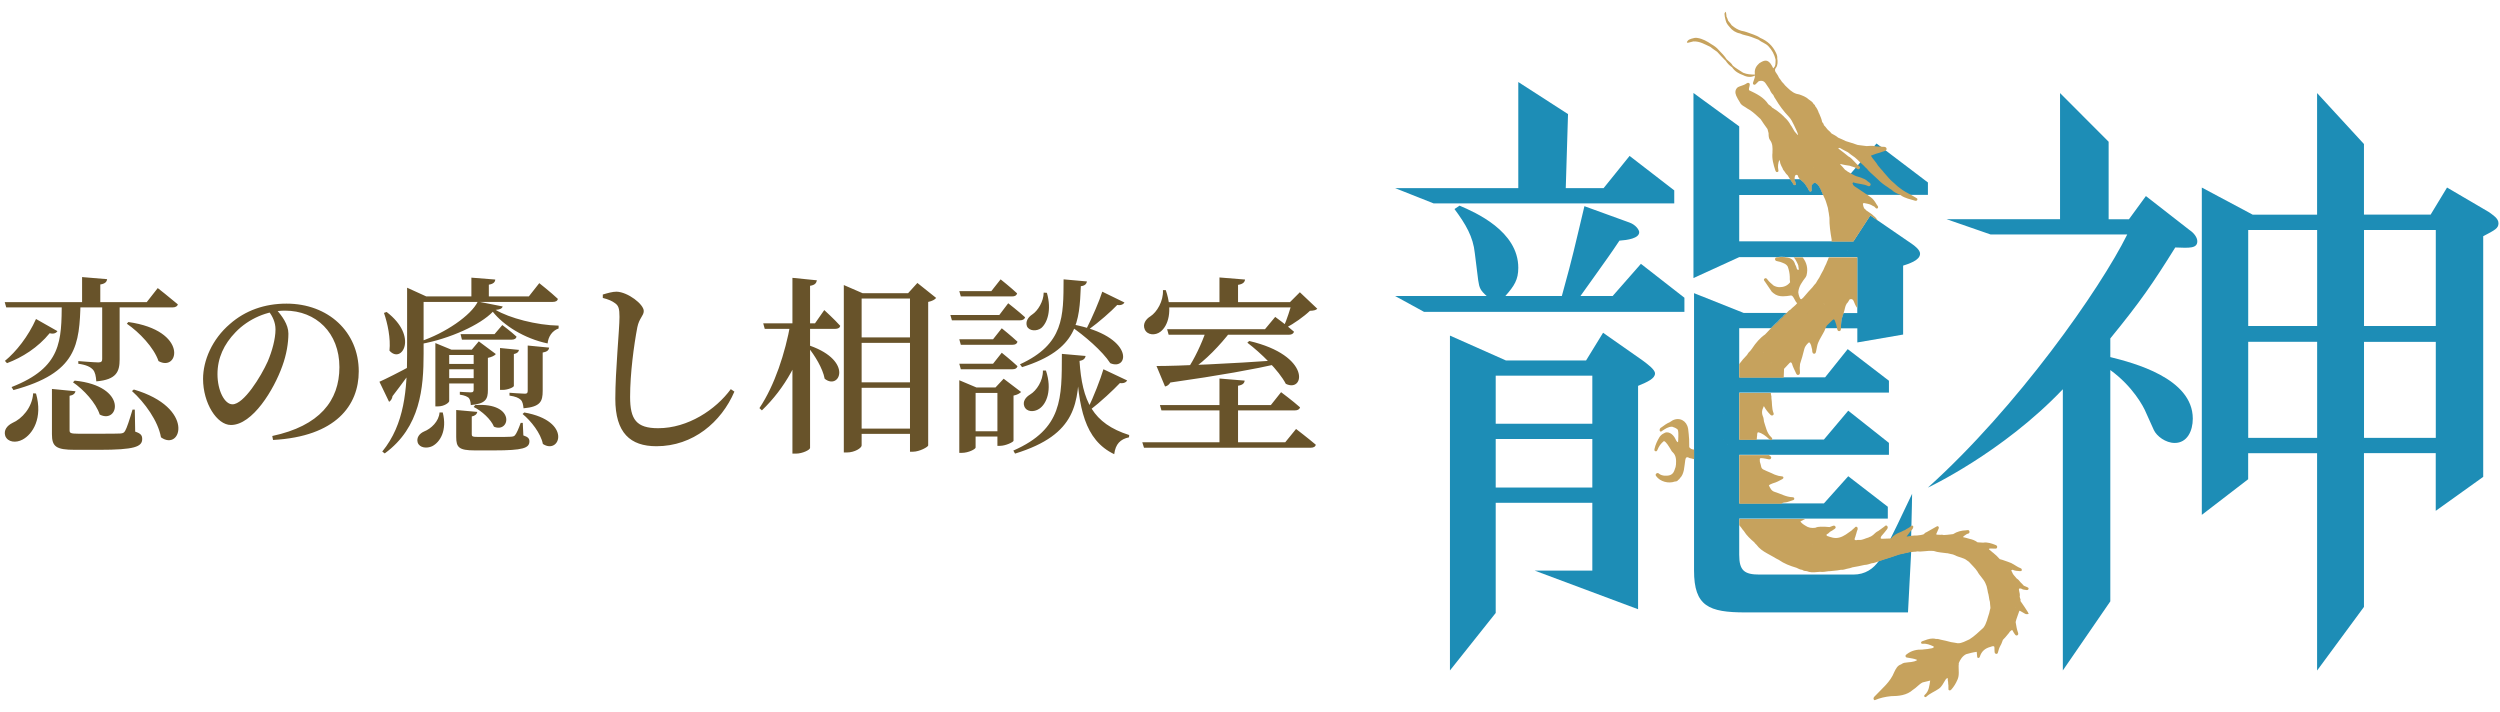
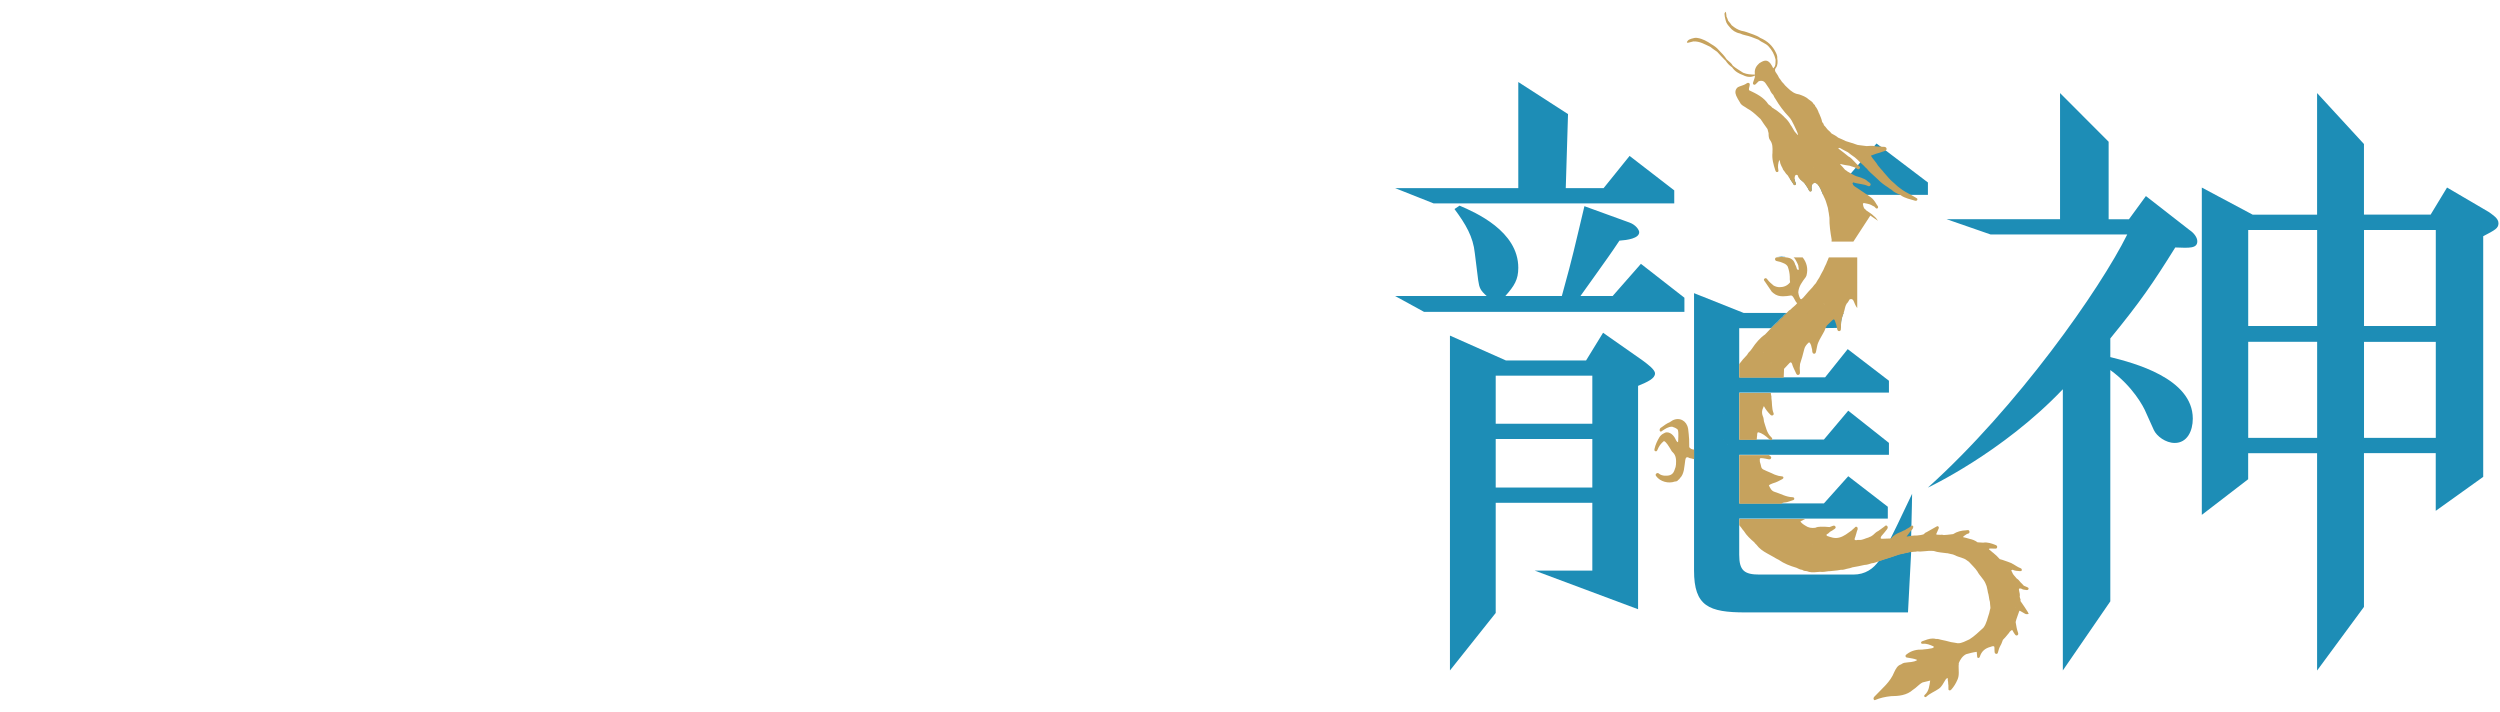
<svg xmlns="http://www.w3.org/2000/svg" width="200" height="57" viewBox="0 0 200 57" fill="none">
  <g clip-path="url(#clip0_732_5654)">
-     <path d="M137.11 35.323L137.106 35.331C137.11 35.331 137.11 35.327 137.114 35.323H137.11ZM137.833 35.181C137.833 35.181 137.84 35.189 137.844 35.193C137.848 35.193 137.852 35.189 137.852 35.189C137.852 35.189 137.84 35.181 137.833 35.181ZM137.848 33.08C137.848 33.08 137.848 33.092 137.856 33.096C137.856 33.096 137.86 33.096 137.86 33.092C137.856 33.088 137.852 33.084 137.848 33.08ZM138.213 35.55C138.213 35.55 138.221 35.558 138.225 35.566V35.547C138.225 35.547 138.217 35.55 138.213 35.55ZM138.253 32.047L138.249 32.051C138.249 32.051 138.253 32.055 138.257 32.055C138.257 32.055 138.255 32.053 138.253 32.047ZM138.296 35.814C138.296 35.814 138.296 35.814 138.3 35.814H138.296ZM138.457 31.505H138.453C138.453 31.505 138.457 31.509 138.461 31.509C138.461 31.505 138.457 31.505 138.457 31.505ZM142.907 25.037C142.879 25.072 142.848 25.104 142.816 25.131C142.754 25.17 142.675 25.245 142.632 25.324C142.463 25.449 142.329 25.583 142.2 25.744H142.196C142.003 25.897 141.823 26.078 141.65 26.258H147.274C147.274 26.258 147.274 26.227 147.274 26.211C147.278 25.897 147.278 25.587 147.4 25.269C147.4 25.265 147.396 25.265 147.396 25.261C147.411 25.233 147.423 25.202 147.431 25.174C147.455 25.127 147.474 25.084 147.486 25.037H142.903H142.907ZM141.595 35.162C141.634 35.189 141.677 35.205 141.728 35.162H141.595ZM150.314 44.866C150.314 44.866 150.333 44.858 150.341 44.855C150.416 44.855 150.538 44.796 150.62 44.768C151.052 44.642 151.496 44.481 151.932 44.336C152.199 44.293 152.521 44.191 152.804 44.14C152.835 44.144 152.863 44.144 152.894 44.136C152.882 43.994 152.878 43.837 152.878 43.661C152.878 43.511 152.886 43.213 152.894 42.836C152.894 42.698 152.902 42.549 152.906 42.392C152.91 42.274 152.91 42.153 152.914 42.031C152.937 41.029 152.969 39.894 152.969 39.502C152.969 39.502 150.71 44.309 150.314 44.866ZM150.836 12.022L150.404 11.692L150.121 11.48L149.964 11.66L148.833 12.98L148.649 13.196L148.468 13.408L148.083 13.856L147.678 14.327H144.006C144.101 14.417 144.215 14.5 144.317 14.598C144.321 14.598 144.321 14.594 144.321 14.594C144.45 14.783 144.611 14.991 144.698 15.183C144.725 15.25 144.772 15.321 144.859 15.301C144.949 15.277 144.933 15.191 144.929 15.116C144.914 14.92 144.894 14.72 145.141 14.61C145.149 14.602 145.161 14.594 145.173 14.59C145.267 14.625 145.353 14.672 145.432 14.763C145.479 14.818 145.514 14.873 145.558 14.936C145.558 14.971 145.597 15.014 145.628 15.065C145.695 15.242 145.778 15.415 145.852 15.592H154.233V14.598L150.836 12.022ZM149.108 18.121C149.108 18.121 149.104 18.125 149.108 18.129C149.112 18.129 149.116 18.129 149.116 18.129C149.112 18.125 149.108 18.125 149.108 18.125V18.121ZM148.582 22.59V22.598H148.597C148.597 22.598 148.586 22.598 148.582 22.59ZM147.788 20.01L147.785 20.014C147.788 20.022 147.792 20.029 147.796 20.041C147.796 20.037 147.796 20.029 147.8 20.026C147.796 20.022 147.788 20.018 147.788 20.01ZM143.629 14.563C143.618 14.523 143.602 14.488 143.578 14.437C143.574 14.402 143.567 14.362 143.567 14.327H143.213C143.292 14.445 143.374 14.559 143.441 14.669C143.48 14.735 143.515 14.834 143.621 14.779C143.728 14.72 143.649 14.637 143.629 14.563ZM142.679 20.54C142.679 20.54 142.675 20.54 142.675 20.544C142.518 20.497 142.329 20.56 142.172 20.56C142.16 20.56 142.153 20.56 142.141 20.564H142.86C142.824 20.548 142.714 20.536 142.679 20.54ZM131.407 28.835L128.246 26.62L126.887 28.835H120.47L115.996 26.847V53.636L119.657 49.037V40.224H127.386V45.648H122.775L131.046 48.739V30.869C131.816 30.551 132.401 30.28 132.401 29.875C132.401 29.557 131.769 29.106 131.407 28.835ZM127.386 39.003H119.657V35.118H127.386V39.003ZM127.386 33.897H119.657V30.056H127.386V33.897ZM130.367 12.473L128.289 15.05H125.261L125.442 9.127L121.463 6.562V15.05H111.609L114.685 16.271H133.94V15.23L130.367 12.473ZM131.274 21.106L129.012 23.682H126.435L127.566 22.099C128.65 20.564 128.741 20.473 129.554 19.252C130.19 19.209 131.136 19.071 131.136 18.576C131.136 18.396 130.865 17.987 130.367 17.807L126.753 16.495L126.302 18.396C125.669 21.106 125.351 22.19 124.947 23.682H120.426C121.149 22.869 121.463 22.37 121.463 21.424C121.463 18.486 118.031 16.994 116.766 16.452L116.358 16.723C117.261 17.94 117.85 18.938 117.984 20.245L118.255 22.417C118.345 23.05 118.435 23.23 118.934 23.682H111.609L113.919 24.947H134.753V23.819L131.274 21.106Z" fill="#1D8DB6" />
+     <path d="M137.11 35.323L137.106 35.331C137.11 35.331 137.11 35.327 137.114 35.323H137.11ZM137.833 35.181C137.833 35.181 137.84 35.189 137.844 35.193C137.848 35.193 137.852 35.189 137.852 35.189C137.852 35.189 137.84 35.181 137.833 35.181ZM137.848 33.08C137.848 33.08 137.848 33.092 137.856 33.096C137.856 33.096 137.86 33.096 137.86 33.092C137.856 33.088 137.852 33.084 137.848 33.08ZM138.213 35.55C138.213 35.55 138.221 35.558 138.225 35.566V35.547C138.225 35.547 138.217 35.55 138.213 35.55ZM138.253 32.047L138.249 32.051C138.249 32.051 138.253 32.055 138.257 32.055C138.257 32.055 138.255 32.053 138.253 32.047ZM138.296 35.814C138.296 35.814 138.296 35.814 138.3 35.814H138.296ZM138.457 31.505H138.453C138.453 31.505 138.457 31.509 138.461 31.509C138.461 31.505 138.457 31.505 138.457 31.505ZM142.907 25.037C142.879 25.072 142.848 25.104 142.816 25.131C142.754 25.17 142.675 25.245 142.632 25.324C142.463 25.449 142.329 25.583 142.2 25.744H142.196C142.003 25.897 141.823 26.078 141.65 26.258C147.274 26.258 147.274 26.227 147.274 26.211C147.278 25.897 147.278 25.587 147.4 25.269C147.4 25.265 147.396 25.265 147.396 25.261C147.411 25.233 147.423 25.202 147.431 25.174C147.455 25.127 147.474 25.084 147.486 25.037H142.903H142.907ZM141.595 35.162C141.634 35.189 141.677 35.205 141.728 35.162H141.595ZM150.314 44.866C150.314 44.866 150.333 44.858 150.341 44.855C150.416 44.855 150.538 44.796 150.62 44.768C151.052 44.642 151.496 44.481 151.932 44.336C152.199 44.293 152.521 44.191 152.804 44.14C152.835 44.144 152.863 44.144 152.894 44.136C152.882 43.994 152.878 43.837 152.878 43.661C152.878 43.511 152.886 43.213 152.894 42.836C152.894 42.698 152.902 42.549 152.906 42.392C152.91 42.274 152.91 42.153 152.914 42.031C152.937 41.029 152.969 39.894 152.969 39.502C152.969 39.502 150.71 44.309 150.314 44.866ZM150.836 12.022L150.404 11.692L150.121 11.48L149.964 11.66L148.833 12.98L148.649 13.196L148.468 13.408L148.083 13.856L147.678 14.327H144.006C144.101 14.417 144.215 14.5 144.317 14.598C144.321 14.598 144.321 14.594 144.321 14.594C144.45 14.783 144.611 14.991 144.698 15.183C144.725 15.25 144.772 15.321 144.859 15.301C144.949 15.277 144.933 15.191 144.929 15.116C144.914 14.92 144.894 14.72 145.141 14.61C145.149 14.602 145.161 14.594 145.173 14.59C145.267 14.625 145.353 14.672 145.432 14.763C145.479 14.818 145.514 14.873 145.558 14.936C145.558 14.971 145.597 15.014 145.628 15.065C145.695 15.242 145.778 15.415 145.852 15.592H154.233V14.598L150.836 12.022ZM149.108 18.121C149.108 18.121 149.104 18.125 149.108 18.129C149.112 18.129 149.116 18.129 149.116 18.129C149.112 18.125 149.108 18.125 149.108 18.125V18.121ZM148.582 22.59V22.598H148.597C148.597 22.598 148.586 22.598 148.582 22.59ZM147.788 20.01L147.785 20.014C147.788 20.022 147.792 20.029 147.796 20.041C147.796 20.037 147.796 20.029 147.8 20.026C147.796 20.022 147.788 20.018 147.788 20.01ZM143.629 14.563C143.618 14.523 143.602 14.488 143.578 14.437C143.574 14.402 143.567 14.362 143.567 14.327H143.213C143.292 14.445 143.374 14.559 143.441 14.669C143.48 14.735 143.515 14.834 143.621 14.779C143.728 14.72 143.649 14.637 143.629 14.563ZM142.679 20.54C142.679 20.54 142.675 20.54 142.675 20.544C142.518 20.497 142.329 20.56 142.172 20.56C142.16 20.56 142.153 20.56 142.141 20.564H142.86C142.824 20.548 142.714 20.536 142.679 20.54ZM131.407 28.835L128.246 26.62L126.887 28.835H120.47L115.996 26.847V53.636L119.657 49.037V40.224H127.386V45.648H122.775L131.046 48.739V30.869C131.816 30.551 132.401 30.28 132.401 29.875C132.401 29.557 131.769 29.106 131.407 28.835ZM127.386 39.003H119.657V35.118H127.386V39.003ZM127.386 33.897H119.657V30.056H127.386V33.897ZM130.367 12.473L128.289 15.05H125.261L125.442 9.127L121.463 6.562V15.05H111.609L114.685 16.271H133.94V15.23L130.367 12.473ZM131.274 21.106L129.012 23.682H126.435L127.566 22.099C128.65 20.564 128.741 20.473 129.554 19.252C130.19 19.209 131.136 19.071 131.136 18.576C131.136 18.396 130.865 17.987 130.367 17.807L126.753 16.495L126.302 18.396C125.669 21.106 125.351 22.19 124.947 23.682H120.426C121.149 22.869 121.463 22.37 121.463 21.424C121.463 18.486 118.031 16.994 116.766 16.452L116.358 16.723C117.261 17.94 117.85 18.938 117.984 20.245L118.255 22.417C118.345 23.05 118.435 23.23 118.934 23.682H111.609L113.919 24.947H134.753V23.819L131.274 21.106Z" fill="#1D8DB6" />
    <path d="M152.894 44.135C152.894 44.135 152.835 44.143 152.804 44.139C152.521 44.19 152.199 44.292 151.932 44.335C151.496 44.48 151.052 44.641 150.62 44.767C150.538 44.794 150.416 44.853 150.341 44.853C150.334 44.853 150.322 44.861 150.314 44.865C149.87 45.494 149.226 45.965 148.268 45.965H140.763C139.545 45.965 139.137 45.647 139.137 44.382V41.488H151.025V40.541L147.859 38.098L145.915 40.27H139.137V36.382H151.115V35.432L147.859 32.855L145.915 35.161H141.729C141.678 35.204 141.634 35.188 141.595 35.161H139.137V31.41H151.115V30.46L147.816 27.93L146.006 30.189H139.137V26.257H141.65C141.823 26.077 142.004 25.896 142.196 25.743H142.2C142.33 25.582 142.463 25.448 142.632 25.323C142.675 25.244 142.754 25.169 142.817 25.13C142.848 25.103 142.879 25.071 142.907 25.036H139.498L135.523 23.453V45.647C135.523 48.494 136.698 48.993 139.635 48.993H152.639L152.894 44.135ZM140.668 31.116H140.672C140.672 31.116 140.672 31.119 140.668 31.119V31.116ZM137.106 35.33C137.106 35.33 137.11 35.326 137.11 35.322H137.114C137.114 35.322 137.11 35.33 137.106 35.33ZM137.577 34.528V34.524C137.577 34.524 137.577 34.526 137.577 34.528ZM137.845 35.192C137.845 35.192 137.837 35.184 137.833 35.18C137.841 35.18 137.848 35.184 137.852 35.188C137.852 35.188 137.852 35.192 137.845 35.192ZM137.856 33.095C137.856 33.095 137.852 33.087 137.848 33.079C137.848 33.083 137.856 33.087 137.86 33.091C137.86 33.095 137.856 33.095 137.856 33.095ZM138.225 35.565C138.225 35.565 138.218 35.557 138.214 35.55C138.218 35.55 138.225 35.55 138.225 35.545V35.565ZM138.237 35.514H138.241C138.241 35.514 138.241 35.51 138.237 35.514ZM138.249 32.05C138.249 32.05 138.249 32.046 138.253 32.046C138.253 32.046 138.254 32.049 138.257 32.054L138.249 32.05ZM138.453 31.508H138.457C138.457 31.508 138.461 31.504 138.461 31.508H138.453Z" fill="#1D8DB6" />
-     <path d="M152.651 19.306L150.232 17.645L149.623 17.224L148.268 19.306H139.137V15.599H145.853C145.778 15.422 145.696 15.249 145.629 15.072C145.597 15.021 145.562 14.978 145.558 14.943C145.515 14.88 145.48 14.825 145.432 14.77C145.354 14.68 145.268 14.633 145.173 14.597C145.161 14.597 145.15 14.609 145.142 14.617C144.894 14.727 144.914 14.927 144.93 15.123C144.934 15.198 144.949 15.284 144.859 15.308C144.773 15.328 144.726 15.257 144.698 15.19C144.612 14.998 144.451 14.79 144.321 14.601C144.321 14.601 144.321 14.605 144.317 14.605C144.215 14.507 144.101 14.424 144.007 14.334H143.567C143.567 14.369 143.575 14.409 143.579 14.444C143.602 14.495 143.618 14.53 143.63 14.57C143.649 14.644 143.728 14.727 143.622 14.786C143.516 14.841 143.481 14.742 143.441 14.676C143.375 14.566 143.292 14.452 143.214 14.334H139.137V10.112L135.477 7.438V22.244L139.137 20.571H142.141C142.141 20.571 142.161 20.567 142.173 20.567C142.33 20.567 142.518 20.504 142.675 20.551C142.675 20.551 142.677 20.55 142.679 20.547C142.715 20.543 142.825 20.555 142.86 20.571H148.582V22.597C148.582 22.597 148.59 22.601 148.598 22.605C148.594 22.605 148.59 22.605 148.586 22.609H148.582V25.044H147.49C147.479 25.091 147.459 25.134 147.435 25.177C147.428 25.209 147.416 25.24 147.4 25.268C147.4 25.272 147.404 25.272 147.404 25.276C147.282 25.594 147.282 25.904 147.278 26.218C147.278 26.234 147.278 26.25 147.278 26.265H148.586V27.396L152.25 26.764V21.25C152.655 21.113 153.605 20.842 153.605 20.3C153.605 19.982 153.197 19.667 152.655 19.306H152.651ZM147.797 20.048C147.797 20.048 147.789 20.029 147.785 20.021C147.785 20.021 147.785 20.017 147.789 20.017C147.789 20.025 147.797 20.029 147.801 20.033C147.797 20.037 147.797 20.044 147.797 20.048ZM149.109 18.128C149.109 18.128 149.112 18.128 149.116 18.132C149.116 18.132 149.112 18.132 149.109 18.132C149.105 18.132 149.109 18.124 149.109 18.124V18.128Z" fill="#1D8DB6" />
    <path d="M168.691 11.345V17.539H170.317L171.672 15.685L175.152 18.395C175.56 18.666 175.784 19.027 175.784 19.298C175.784 19.887 175.152 19.84 174.021 19.797C172.214 22.691 171.264 24.09 168.825 27.074V28.567C170.631 29.018 175.423 30.24 175.423 33.492C175.423 34.485 174.971 35.436 173.977 35.436C173.255 35.436 172.532 34.894 172.304 34.395L171.672 32.993C171.491 32.541 170.631 30.915 168.825 29.604V48.109L165.027 53.635V31.139C160.188 36.225 154.227 39.01 154.227 39.01C161.367 32.592 168.008 23.139 170.18 18.756H159.242L155.723 17.535H164.803V7.445L168.691 11.341V11.345ZM199.156 16.997C199.384 17.177 199.878 17.448 199.878 17.857C199.878 18.265 199.607 18.399 198.657 18.898V38.15L194.859 40.867V36.253H189.117V48.553L185.367 53.643V36.257H179.853V38.338L176.145 41.189V15.005L180.214 17.173H185.367V7.445L189.117 11.522V17.169H194.451L195.763 15.002L199.152 16.989L199.156 16.997ZM185.371 26.081V18.399H179.857V26.081H185.371ZM185.371 27.345H179.857V35.027H185.371V27.345ZM189.121 26.081H194.863V18.399H189.121V26.081ZM189.121 35.031H194.863V27.349H189.121V35.031Z" fill="#1D8DB6" />
    <path d="M158.821 44.496C158.821 44.496 158.817 44.492 158.814 44.488C158.814 44.488 158.817 44.488 158.821 44.488C158.821 44.488 158.821 44.496 158.821 44.5V44.496ZM160.204 48.117C160.204 48.117 160.208 48.121 160.212 48.125C160.212 48.125 160.208 48.125 160.204 48.121V48.117ZM158.715 45.411C158.715 45.411 158.723 45.411 158.727 45.411C158.727 45.411 158.719 45.411 158.715 45.411ZM161.256 48.565C161.256 48.565 161.256 48.573 161.26 48.581C161.26 48.581 161.252 48.581 161.249 48.581C161.249 48.577 161.249 48.569 161.252 48.565H161.256ZM159.952 51.381C159.952 51.381 159.952 51.385 159.952 51.389C159.952 51.389 159.949 51.389 159.945 51.389C159.945 51.389 159.949 51.389 159.952 51.389V51.381ZM145.174 43.644C145.174 43.644 145.186 43.656 145.189 43.66C145.186 43.656 145.178 43.648 145.174 43.644ZM145.107 43.573C145.107 43.573 145.107 43.577 145.107 43.581V43.573ZM145.028 43.553C145.028 43.553 145.036 43.557 145.04 43.561C145.04 43.561 145.036 43.565 145.032 43.569C145.032 43.565 145.032 43.561 145.028 43.553ZM142.393 43.797C142.393 43.797 142.389 43.797 142.385 43.797C142.385 43.797 142.385 43.797 142.385 43.801L142.393 43.797ZM143.477 42.022C143.477 42.022 143.477 42.022 143.477 42.026C143.477 42.026 143.477 42.026 143.473 42.026C143.473 42.026 143.473 42.026 143.477 42.026V42.022ZM138.203 38.511C138.203 38.511 138.203 38.511 138.203 38.515C138.203 38.515 138.203 38.511 138.203 38.507V38.511ZM138.352 37.651C138.352 37.651 138.352 37.651 138.352 37.647C138.352 37.647 138.352 37.647 138.348 37.647L138.352 37.651ZM139.852 39.206C139.852 39.206 139.852 39.206 139.856 39.206C139.856 39.21 139.856 39.218 139.852 39.222C139.852 39.214 139.852 39.214 139.856 39.206H139.852ZM141.101 41.26C141.101 41.26 141.101 41.256 141.101 41.252C141.101 41.252 141.101 41.256 141.101 41.26ZM140.327 40.035C140.327 40.035 140.323 40.035 140.319 40.038C140.319 40.038 140.323 40.038 140.327 40.031V40.035ZM141.568 40.117C141.568 40.117 141.568 40.117 141.568 40.121C141.568 40.121 141.568 40.121 141.564 40.121C141.564 40.121 141.564 40.121 141.564 40.117H141.568ZM140.657 41.704C140.657 41.704 140.657 41.708 140.657 41.712C140.657 41.712 140.657 41.712 140.653 41.712C140.653 41.712 140.657 41.712 140.661 41.712L140.657 41.704ZM140.386 37.38C140.386 37.38 140.386 37.384 140.386 37.388C140.386 37.388 140.386 37.388 140.386 37.384V37.38ZM140.924 43.071C140.924 43.071 140.932 43.071 140.936 43.074C140.936 43.074 140.932 43.074 140.928 43.074C140.928 43.074 140.924 43.074 140.92 43.074C140.92 43.074 140.92 43.074 140.924 43.071ZM143.045 43.228C143.045 43.228 143.045 43.224 143.045 43.22C143.045 43.22 143.049 43.22 143.053 43.22C143.053 43.22 143.053 43.22 143.049 43.22L143.045 43.228ZM143.018 42.112C143.018 42.112 143.018 42.112 143.018 42.116C143.018 42.116 143.014 42.116 143.01 42.12C143.01 42.12 143.014 42.112 143.018 42.112ZM144.408 44.842C144.408 44.842 144.408 44.842 144.412 44.842C144.412 44.842 144.412 44.842 144.412 44.838L144.408 44.842ZM147.915 44.732C147.915 44.732 147.915 44.732 147.911 44.732C147.911 44.732 147.911 44.732 147.915 44.728C147.915 44.728 147.915 44.732 147.915 44.736V44.732ZM149.847 44.107C149.847 44.107 149.847 44.107 149.851 44.111C149.851 44.111 149.851 44.111 149.847 44.111C149.847 44.111 149.847 44.111 149.847 44.107ZM136.977 37.073C136.977 37.073 136.985 37.073 136.989 37.073C136.989 37.073 136.985 37.073 136.981 37.073C136.981 37.073 136.977 37.073 136.973 37.073H136.977ZM135.139 35.77V35.754C135.143 35.561 135.139 35.381 135.131 35.188C135.131 35.188 135.131 35.165 135.131 35.157C135.12 34.886 135.08 34.572 135.049 34.289H135.045C134.947 33.668 134.366 33.346 133.808 33.629C133.733 33.668 133.663 33.723 133.576 33.778C133.337 33.873 133.136 34.03 132.924 34.183C132.802 34.23 132.747 34.367 132.779 34.466C132.806 34.552 132.912 34.54 132.983 34.462C133.227 34.305 133.454 34.136 133.761 34.136H133.773C133.934 34.187 134.079 34.242 134.205 34.356C134.212 34.371 134.22 34.383 134.232 34.399C134.291 34.623 134.256 34.788 134.267 34.984H134.263C134.267 35.098 134.252 35.275 134.244 35.373C134.126 35.365 134.091 35.2 134.024 35.106H134.028C133.831 34.689 133.396 34.438 133.085 34.682C133.081 34.682 133.081 34.678 133.081 34.678C132.936 34.756 132.822 34.866 132.751 34.98C132.579 35.267 132.437 35.569 132.363 35.903C132.347 35.981 132.335 36.06 132.422 36.095C132.524 36.139 132.567 36.06 132.602 35.978C132.708 35.711 132.865 35.475 133.113 35.286C133.286 35.33 133.49 35.691 133.631 35.911C133.678 35.986 133.733 36.119 133.816 36.178C134.106 36.449 134.099 36.814 134.079 37.156C134.075 37.219 134.059 37.282 134.047 37.36C134.016 37.47 133.977 37.56 133.949 37.639C133.82 38.008 133.525 38.075 133.164 38.055C133.018 38.043 132.826 37.996 132.696 37.875C132.634 37.82 132.555 37.839 132.496 37.894C132.429 37.957 132.445 38.028 132.496 38.094C132.806 38.526 133.478 38.715 134 38.519C134 38.523 134.004 38.523 134.004 38.523C134.024 38.523 134.071 38.515 134.075 38.511C134.138 38.511 134.212 38.464 134.248 38.405C134.318 38.365 134.366 38.307 134.409 38.236C134.582 38.075 134.66 37.827 134.711 37.6C134.711 37.6 134.712 37.597 134.715 37.592C134.715 37.592 134.715 37.576 134.715 37.568C134.762 37.325 134.786 37.046 134.821 36.81C134.853 36.618 134.923 36.504 135.135 36.633C135.179 36.657 135.23 36.661 135.296 36.673C135.371 36.696 135.45 36.72 135.528 36.736V35.97C135.363 35.958 135.218 35.899 135.139 35.77ZM133.949 35.585C133.949 35.585 133.957 35.585 133.961 35.589C133.957 35.589 133.953 35.585 133.949 35.585ZM141.879 33.04C141.725 32.647 141.78 32.231 141.71 31.819C141.714 31.795 141.718 31.775 141.718 31.756C141.718 31.673 141.678 31.614 141.674 31.524C141.674 31.497 141.671 31.465 141.671 31.438H139.141V35.188H140.535C140.551 35.098 140.555 35.015 140.559 34.917C140.571 34.866 140.575 34.831 140.575 34.795C140.575 34.78 140.571 34.76 140.571 34.74C140.583 34.701 140.587 34.662 140.598 34.623C140.618 34.607 140.634 34.595 140.645 34.58C140.995 34.654 141.254 34.882 141.513 35.11C141.541 35.133 141.568 35.165 141.6 35.188C141.639 35.216 141.682 35.231 141.733 35.188C141.733 35.188 141.736 35.187 141.741 35.184C141.828 35.102 141.753 35.027 141.678 34.953C141.345 34.642 141.266 34.159 141.121 33.731C141.089 33.578 141.097 33.444 141.038 33.323C140.96 33.15 140.932 32.934 141.003 32.737C141.038 32.663 141.07 32.58 141.109 32.486C141.258 32.761 141.427 32.973 141.619 33.166C141.674 33.221 141.733 33.264 141.816 33.228C141.906 33.193 141.906 33.103 141.883 33.04H141.879ZM139.173 32.702C139.173 32.702 139.173 32.698 139.169 32.698H139.177H139.173V32.702ZM139.946 31.932V31.925H139.95L139.946 31.932ZM140.422 31.614C140.422 31.614 140.418 31.61 140.418 31.606C140.422 31.595 140.418 31.591 140.418 31.579H140.422V31.614ZM143.383 39.775C142.88 39.76 142.452 39.493 141.965 39.347C141.71 39.273 141.616 39.041 141.509 38.833C141.604 38.735 141.722 38.719 141.832 38.664C142.106 38.593 142.37 38.448 142.586 38.33C142.641 38.299 142.68 38.255 142.672 38.193C142.66 38.122 142.597 38.11 142.538 38.106C142.377 38.098 142.22 38.059 142.051 37.996C142.024 37.977 141.985 37.973 141.953 37.961C141.871 37.914 141.663 37.827 141.466 37.741C141.435 37.725 141.348 37.69 141.317 37.678C141.152 37.58 140.932 37.572 140.889 37.313C140.877 37.207 140.826 37.069 140.791 36.948C140.771 36.653 140.759 36.626 141.042 36.661C141.191 36.677 141.333 36.716 141.478 36.743C141.557 36.759 141.631 36.751 141.674 36.681C141.722 36.602 141.69 36.535 141.619 36.488C141.584 36.465 141.549 36.437 141.517 36.41H139.141V40.298H142.566C142.566 40.298 142.546 40.278 142.538 40.266C142.668 40.184 142.821 40.211 142.967 40.168H142.97C143.108 40.137 143.273 40.062 143.399 40.027C143.473 40.007 143.548 39.984 143.544 39.893C143.54 39.795 143.454 39.775 143.383 39.775ZM148.587 20.59H146.309C146.309 20.59 146.305 20.598 146.305 20.602C146.273 20.649 146.25 20.732 146.226 20.794C146.175 20.889 146.14 20.999 146.097 21.105C146.022 21.238 145.951 21.411 145.889 21.552C145.881 21.572 145.873 21.588 145.865 21.603C145.755 21.792 145.649 22.004 145.543 22.208C145.453 22.326 145.354 22.515 145.268 22.656C145.174 22.742 145.087 22.868 145.001 22.978C144.785 23.19 144.561 23.465 144.353 23.704H144.349C144.321 23.74 144.286 23.783 144.274 23.795C144.07 23.999 144.054 23.987 143.948 23.744C143.905 23.646 143.874 23.485 143.862 23.383C143.897 22.903 144.172 22.554 144.447 22.185C144.455 22.177 144.463 22.169 144.467 22.157C144.486 22.122 144.506 22.075 144.522 22.032C144.526 22.024 144.526 22.02 144.53 22.012H144.526C144.655 21.497 144.545 21.01 144.212 20.59H143.485L143.595 20.7C143.697 20.877 143.811 21.069 143.87 21.262C143.854 21.348 143.929 21.489 143.886 21.599C143.709 21.576 143.744 21.411 143.681 21.301V21.293C143.681 21.262 143.63 21.211 143.618 21.179C143.524 20.81 143.293 20.618 142.864 20.59C142.829 20.574 142.719 20.563 142.684 20.567C142.684 20.567 142.682 20.568 142.68 20.57C142.523 20.523 142.334 20.586 142.177 20.586C142.165 20.586 142.158 20.586 142.146 20.59C142.071 20.594 142.012 20.625 142.004 20.72C141.996 20.83 142.071 20.873 142.165 20.892C142.244 20.912 142.326 20.932 142.417 20.951C142.641 21.038 142.896 21.101 143.022 21.332C143.116 21.596 143.175 21.866 143.183 22.145C143.186 22.216 143.183 22.287 143.183 22.354V22.369L143.186 22.373C143.198 22.448 143.198 22.515 143.206 22.585C142.982 22.872 142.684 22.974 142.362 22.974C142.209 22.974 142.048 22.931 141.89 22.845C141.722 22.703 141.537 22.55 141.411 22.381C141.352 22.299 141.286 22.204 141.172 22.283C141.054 22.369 141.136 22.448 141.195 22.53C141.368 22.785 141.537 23.045 141.725 23.312C141.725 23.328 141.757 23.351 141.761 23.355H141.765C141.78 23.379 141.82 23.406 141.851 23.434C141.859 23.441 141.863 23.445 141.871 23.449C142.106 23.646 142.366 23.704 142.637 23.704C142.739 23.704 142.841 23.697 142.947 23.685C143.053 23.673 143.155 23.657 143.277 23.638C143.3 23.646 143.332 23.654 143.359 23.657C143.548 23.826 143.583 24.07 143.756 24.247C143.764 24.25 143.768 24.25 143.776 24.254C143.622 24.459 143.41 24.58 143.238 24.769C143.108 24.828 143.01 24.953 142.912 25.063C142.884 25.099 142.853 25.13 142.821 25.158C142.758 25.197 142.68 25.272 142.637 25.35C142.468 25.476 142.334 25.609 142.205 25.77H142.201C142.008 25.924 141.828 26.104 141.655 26.285C141.502 26.442 141.352 26.603 141.207 26.756C140.799 27.031 140.453 27.447 140.174 27.868H140.178C140.131 27.923 140.08 27.989 140.037 28.048C140.037 28.048 140.017 28.076 140.009 28.087C139.891 28.182 139.832 28.28 139.758 28.402C139.542 28.618 139.326 28.865 139.137 29.128V30.216H142.696C142.699 29.996 142.715 29.765 142.723 29.545C142.727 29.533 142.719 29.525 142.719 29.513C142.88 29.329 143.01 29.215 143.147 29.058C143.23 28.963 143.285 28.956 143.355 29.081C143.422 29.348 143.571 29.6 143.677 29.847C143.713 29.925 143.76 30.024 143.878 29.992C143.984 29.965 143.996 29.87 143.996 29.776C143.996 29.674 143.988 29.572 143.98 29.458V29.431C143.98 29.329 143.996 29.23 144.003 29.132H143.999C144.125 28.743 144.247 28.343 144.333 27.962C144.373 27.773 144.471 27.636 144.6 27.494C144.644 27.475 144.683 27.416 144.722 27.377C144.926 27.538 144.895 27.746 144.966 27.946C144.981 27.997 144.97 28.06 144.981 28.115C145.001 28.205 145.021 28.303 145.142 28.3C145.24 28.292 145.264 28.205 145.284 28.123C145.311 27.989 145.339 27.852 145.366 27.714C145.437 27.322 145.676 27 145.857 26.654C145.92 26.54 145.987 26.43 146.03 26.285C146.034 26.277 146.034 26.269 146.038 26.257C146.053 26.23 146.069 26.195 146.085 26.167C146.108 26.124 146.128 26.081 146.144 26.049C146.305 25.896 146.454 25.747 146.607 25.602C146.698 25.515 146.753 25.554 146.788 25.649C146.866 25.849 146.929 26.053 146.965 26.265C146.965 26.273 146.969 26.277 146.969 26.285C146.988 26.383 147.012 26.501 147.145 26.489C147.259 26.477 147.275 26.379 147.275 26.285C147.275 26.269 147.275 26.253 147.275 26.238C147.279 25.924 147.279 25.613 147.401 25.295C147.401 25.291 147.397 25.291 147.397 25.287C147.412 25.26 147.424 25.228 147.432 25.201C147.456 25.154 147.475 25.111 147.487 25.063C147.495 25.044 147.499 25.02 147.503 24.997C147.593 24.753 147.593 24.514 147.727 24.305C147.727 24.305 147.725 24.304 147.723 24.302C147.821 24.223 147.888 24.082 147.958 23.972C147.958 23.972 147.974 23.956 147.982 23.944C148.159 23.885 148.241 23.972 148.292 24.085C148.371 24.266 148.433 24.451 148.555 24.612C148.563 24.62 148.571 24.631 148.579 24.639V22.625C148.579 22.625 148.579 22.625 148.575 22.617H148.579V20.59H148.587ZM140.445 28.849C140.445 28.849 140.441 28.846 140.437 28.846H140.449C140.449 28.846 140.449 28.849 140.445 28.849ZM141.074 28.205C141.074 28.205 141.066 28.201 141.062 28.198C141.062 28.194 141.066 28.19 141.07 28.19C141.07 28.198 141.077 28.201 141.085 28.209C141.081 28.205 141.077 28.205 141.074 28.205ZM141.694 29.034C141.694 29.034 141.706 29.026 141.71 29.03C141.714 29.034 141.714 29.038 141.714 29.042C141.71 29.038 141.702 29.034 141.694 29.034ZM141.922 28.323C141.922 28.323 141.914 28.311 141.914 28.307H141.926C141.926 28.307 141.922 28.315 141.922 28.323ZM144.569 26.835C144.569 26.835 144.569 26.831 144.565 26.831H144.573C144.573 26.831 144.573 26.835 144.569 26.835ZM144.636 25.075C144.636 25.075 144.632 25.075 144.628 25.075C144.628 25.075 144.624 25.075 144.62 25.067H144.628C144.628 25.067 144.628 25.071 144.636 25.071V25.075ZM145.936 24.341C145.936 24.341 145.932 24.345 145.928 24.345C145.92 24.309 145.908 24.29 145.904 24.262C145.92 24.282 145.92 24.305 145.936 24.341ZM162.25 49.001C162.073 48.702 161.849 48.396 161.637 48.082C161.657 47.984 161.649 47.925 161.602 47.858H161.606C161.614 47.842 161.578 47.764 161.578 47.752H161.574C161.61 47.599 161.574 47.426 161.535 47.288C161.472 47.069 161.551 47.045 161.736 47.104C161.826 47.19 161.987 47.171 162.093 47.198C162.168 47.218 162.25 47.202 162.281 47.127C162.317 47.037 162.238 47.002 162.171 46.97C162.089 46.931 162.007 46.9 161.904 46.856C161.822 46.75 161.732 46.68 161.641 46.582C161.555 46.464 161.468 46.362 161.339 46.283C161.245 46.15 161.084 46.02 161.009 45.867C160.997 45.8 160.942 45.729 160.907 45.663C160.899 45.651 160.891 45.651 160.883 45.643C160.919 45.631 160.942 45.619 160.974 45.596C160.985 45.588 160.989 45.584 160.997 45.576C161.186 45.666 161.386 45.682 161.586 45.69C161.657 45.694 161.728 45.702 161.743 45.615C161.755 45.541 161.716 45.482 161.649 45.458C161.394 45.368 161.186 45.187 160.934 45.066C160.934 45.066 160.93 45.062 160.926 45.058C160.923 45.058 160.919 45.054 160.911 45.05C160.738 44.975 160.549 44.916 160.365 44.85C160.275 44.81 160.106 44.763 159.984 44.732C159.819 44.539 159.646 44.382 159.454 44.225C159.454 44.221 159.45 44.221 159.45 44.217H159.446C159.446 44.217 159.422 44.202 159.411 44.194C159.336 44.111 159.214 44.037 159.132 43.958C159.077 43.903 159.147 43.903 159.187 43.883C159.308 43.895 159.454 43.876 159.568 43.887C159.654 43.895 159.736 43.903 159.768 43.801C159.803 43.687 159.725 43.628 159.642 43.597C159.332 43.475 159.002 43.357 158.645 43.412C158.499 43.404 158.342 43.392 158.205 43.385C158.012 43.243 157.812 43.161 157.572 43.11C157.408 43.051 157.211 43.016 157.034 42.968C157.105 42.855 157.266 42.796 157.364 42.713C157.466 42.697 157.561 42.666 157.561 42.556C157.561 42.548 157.557 42.536 157.557 42.525C157.529 42.352 157.376 42.422 157.274 42.426C156.917 42.434 156.571 42.525 156.249 42.729C156.088 42.745 155.939 42.764 155.774 42.784C155.703 42.796 155.581 42.8 155.503 42.803H155.499C155.412 42.776 155.322 42.764 155.224 42.788C155.114 42.764 154.988 42.803 154.89 42.745C154.957 42.591 155.024 42.446 155.086 42.297C155.114 42.234 155.122 42.167 155.063 42.12C155.008 42.073 154.957 42.1 154.906 42.132C154.651 42.273 154.391 42.419 154.128 42.572H154.124C154.05 42.591 154.018 42.627 153.936 42.701C153.924 42.713 153.92 42.725 153.912 42.733C153.771 42.796 153.555 42.819 153.398 42.835C153.402 42.835 153.402 42.839 153.402 42.839C153.233 42.831 153.064 42.847 152.899 42.866C152.773 42.886 152.648 42.91 152.522 42.929C152.648 42.772 152.758 42.615 152.879 42.45C152.891 42.442 152.899 42.434 152.911 42.422C152.985 42.364 153.052 42.261 153.064 42.155C153.064 42.053 152.985 42.03 152.919 42.061C152.899 42.069 152.879 42.081 152.864 42.096C152.734 42.238 152.549 42.281 152.396 42.407C152.29 42.43 152.18 42.505 152.074 42.556C151.78 42.65 151.485 42.819 151.277 43.078C151.222 43.082 151.171 43.082 151.12 43.082C150.935 43.09 150.755 43.094 150.578 43.102C150.429 43.11 150.429 43.035 150.495 42.917C150.503 42.902 150.511 42.89 150.515 42.882C150.664 42.713 150.817 42.532 150.959 42.344C151.018 42.261 151.057 42.155 150.967 42.073C150.857 41.979 150.798 42.089 150.719 42.148C150.605 42.238 150.48 42.32 150.346 42.419C150.311 42.438 150.287 42.462 150.26 42.481C150.103 42.544 149.985 42.674 149.859 42.788C149.8 42.839 149.733 42.878 149.671 42.917C149.6 42.937 149.525 42.98 149.459 43.008C149.227 43.063 149.007 43.208 148.763 43.196C148.701 43.196 148.602 43.18 148.543 43.212C148.532 43.208 148.516 43.208 148.5 43.208C148.426 43.208 148.339 43.228 148.375 43.078C148.418 42.996 148.445 42.87 148.477 42.764C148.5 42.717 148.512 42.639 148.528 42.591C148.543 42.552 148.555 42.501 148.567 42.458C148.618 42.391 148.646 42.218 148.559 42.159C148.481 42.108 148.422 42.148 148.371 42.218C148.261 42.32 148.186 42.367 148.123 42.442C148.123 42.446 148.119 42.442 148.119 42.446C147.962 42.544 147.809 42.674 147.664 42.764C147.353 42.961 147.027 43.098 146.631 43.016C146.489 42.992 146.301 42.917 146.14 42.866C146.14 42.831 146.132 42.792 146.124 42.752C146.242 42.705 146.321 42.631 146.407 42.54C146.533 42.485 146.65 42.391 146.753 42.324C146.819 42.281 146.89 42.218 146.835 42.124C146.784 42.038 146.701 42.038 146.615 42.073C146.537 42.104 146.454 42.132 146.364 42.167C146.136 42.136 145.908 42.14 145.676 42.136H145.665C145.511 42.136 145.362 42.159 145.221 42.222C144.93 42.261 144.675 42.226 144.424 42.049C144.337 41.998 144.243 41.935 144.157 41.861C144.113 41.825 144.074 41.782 144.047 41.743V41.708C144.168 41.649 144.286 41.586 144.404 41.519H139.141V42.014C139.192 42.085 139.243 42.148 139.302 42.214C139.385 42.324 139.432 42.415 139.518 42.485C139.518 42.485 139.518 42.489 139.514 42.489C139.723 42.835 140.033 43.121 140.351 43.392C140.378 43.455 140.461 43.518 140.516 43.577C140.736 43.88 141.042 44.092 141.356 44.264C141.564 44.374 141.765 44.496 141.985 44.614C141.985 44.618 141.985 44.622 141.989 44.622C142.071 44.677 142.205 44.736 142.299 44.787C142.715 45.085 143.21 45.274 143.721 45.423C143.858 45.49 144.011 45.576 144.18 45.588C144.239 45.635 144.357 45.69 144.479 45.682C144.502 45.694 144.545 45.694 144.553 45.694C144.608 45.718 144.659 45.737 144.73 45.753C144.993 45.816 145.311 45.769 145.602 45.745C145.818 45.776 146.057 45.729 146.281 45.698C146.372 45.706 146.485 45.682 146.576 45.674C146.627 45.674 146.686 45.663 146.733 45.659C146.906 45.651 147.094 45.615 147.275 45.584C147.444 45.619 147.672 45.509 147.852 45.482C147.935 45.474 148.013 45.443 148.088 45.423C148.123 45.419 148.17 45.399 148.186 45.388C148.5 45.344 148.822 45.266 149.156 45.195C149.337 45.195 149.553 45.121 149.737 45.062C149.93 45.054 150.134 44.96 150.315 44.897C150.323 44.893 150.334 44.889 150.342 44.885C150.417 44.885 150.539 44.826 150.621 44.798C151.053 44.673 151.497 44.512 151.933 44.367C152.2 44.323 152.522 44.221 152.805 44.17C152.836 44.174 152.864 44.174 152.895 44.166C152.966 44.166 153.036 44.151 153.103 44.143C153.19 44.151 153.299 44.127 153.394 44.111C153.767 44.158 154.187 44.041 154.58 44.072C154.619 44.08 154.67 44.08 154.709 44.08C155.031 44.198 155.412 44.206 155.774 44.261C155.774 44.257 155.778 44.257 155.778 44.253C155.915 44.296 156.096 44.323 156.249 44.359C156.288 44.39 156.347 44.398 156.394 44.418C156.693 44.59 157.089 44.606 157.364 44.838C157.408 44.873 157.474 44.916 157.51 44.94C157.737 45.203 157.997 45.419 158.193 45.718C158.362 46.047 158.664 46.295 158.821 46.629C158.861 46.727 158.888 46.798 158.927 46.888C158.986 47.084 159.006 47.273 159.049 47.477C159.053 47.477 159.057 47.473 159.061 47.473C159.073 47.563 159.088 47.642 159.108 47.724C159.132 47.897 159.155 48.035 159.198 48.168H159.195C159.198 48.298 159.222 48.439 159.23 48.565C159.222 48.581 159.234 48.624 159.238 48.636C159.198 48.753 159.175 48.891 159.143 49.02H159.147C159.006 49.405 158.939 49.873 158.672 50.218C158.315 50.54 157.965 50.894 157.553 51.149C157.258 51.267 156.96 51.475 156.618 51.459C156.445 51.42 156.261 51.404 156.08 51.369C155.829 51.291 155.53 51.236 155.251 51.173C155.138 51.133 155.008 51.106 154.882 51.118C154.792 51.094 154.705 51.082 154.619 51.082C154.328 51.082 154.05 51.204 153.783 51.298C153.732 51.318 153.673 51.349 153.688 51.424C153.704 51.514 153.779 51.507 153.841 51.503C154.132 51.471 154.387 51.585 154.643 51.695C154.776 51.754 154.69 51.809 154.588 51.848C154.588 51.848 154.588 51.852 154.584 51.856C154.344 51.903 154.065 51.95 153.802 51.962C153.802 51.962 153.802 51.962 153.802 51.966C153.351 51.95 152.922 52.045 152.569 52.316C152.506 52.363 152.416 52.41 152.443 52.508C152.467 52.61 152.561 52.606 152.64 52.618C152.867 52.661 153.095 52.681 153.331 52.775C153.358 52.791 153.366 52.795 153.37 52.81C153.076 52.995 152.746 52.956 152.424 53.015C152.322 53.015 152.188 53.074 152.086 53.152C151.799 53.231 151.662 53.513 151.54 53.765C151.226 54.566 150.57 55.073 150.02 55.662C149.946 55.744 149.832 55.811 149.906 55.968C149.922 55.992 149.942 56.003 149.977 56.015C150.397 55.834 150.825 55.74 151.281 55.693C151.886 55.689 152.549 55.63 153.04 55.179H153.044C153.307 55.022 153.527 54.731 153.81 54.593C153.999 54.554 154.215 54.491 154.403 54.448C154.407 54.444 154.411 54.444 154.415 54.44C154.348 54.861 154.325 55.281 153.987 55.583C153.94 55.626 153.908 55.677 153.959 55.736C154.01 55.791 154.069 55.772 154.112 55.732C154.403 55.458 154.788 55.324 155.11 55.096C155.342 54.935 155.452 54.68 155.597 54.452C155.644 54.377 155.676 54.291 155.786 54.248C155.797 54.256 155.809 54.256 155.821 54.26C155.817 54.307 155.817 54.35 155.825 54.401C155.821 54.405 155.821 54.413 155.821 54.417C155.821 54.452 155.841 54.515 155.848 54.554C155.844 54.66 155.864 54.754 155.876 54.861C155.86 54.923 155.88 54.998 155.876 55.045C155.868 55.112 155.86 55.187 155.931 55.222C156.009 55.261 156.072 55.202 156.119 55.151C156.312 54.927 156.465 54.684 156.587 54.397H156.591C156.591 54.397 156.595 54.381 156.598 54.373C156.763 54.016 156.681 53.612 156.689 53.235C156.693 53.235 156.693 53.223 156.697 53.219C156.708 53.152 156.697 53.097 156.701 53.05C156.811 52.771 156.999 52.48 157.29 52.335C157.557 52.261 157.855 52.182 158.138 52.147C158.146 52.268 158.158 52.374 158.169 52.484C158.177 52.547 158.169 52.626 158.256 52.634C158.338 52.645 158.374 52.583 158.393 52.52C158.523 52.107 158.802 51.868 159.222 51.754C159.269 51.746 159.316 51.726 159.356 51.707C159.485 51.683 159.564 51.683 159.556 51.828C159.552 51.935 159.564 52.041 159.568 52.147C159.572 52.229 159.603 52.292 159.689 52.308C159.788 52.327 159.823 52.253 159.839 52.182C159.882 51.99 159.945 51.809 160.047 51.628C160.133 51.495 160.165 51.334 160.231 51.192C160.365 51.051 160.51 50.902 160.632 50.737C160.695 50.67 160.75 50.599 160.789 50.525C160.793 50.525 160.793 50.529 160.793 50.529C160.899 50.426 160.978 50.332 161.044 50.509C161.076 50.587 161.135 50.662 161.186 50.737C161.233 50.803 161.292 50.874 161.386 50.827C161.472 50.78 161.472 50.697 161.441 50.611C161.339 50.344 161.304 50.061 161.252 49.767C161.307 49.488 161.445 49.201 161.535 48.903C161.551 48.867 161.563 48.855 161.586 48.859C161.728 48.942 161.857 49.02 161.991 49.091C162.065 49.138 162.136 49.146 162.254 49.127C162.274 49.123 162.285 49.107 162.289 49.095C162.289 49.06 162.262 49.04 162.238 49.005L162.25 49.001ZM153.256 15.807C153.15 15.74 153.04 15.677 152.93 15.618C152.616 15.445 152.294 15.292 152.003 15.056C151.941 15.009 151.874 14.958 151.807 14.907C151.65 14.75 151.485 14.617 151.316 14.467C151.297 14.432 151.257 14.408 151.226 14.385C151.218 14.346 151.159 14.31 151.132 14.279C150.99 14.11 150.849 13.945 150.7 13.784C150.649 13.694 150.55 13.611 150.476 13.525C150.405 13.431 150.319 13.336 150.24 13.246C150.083 12.951 149.824 12.731 149.671 12.453C149.82 12.398 149.957 12.347 150.107 12.292C150.264 12.264 150.448 12.185 150.621 12.13C150.668 12.123 150.739 12.095 150.782 12.079C150.802 12.072 150.825 12.06 150.841 12.048C150.896 12.021 150.931 11.977 150.927 11.907C150.923 11.793 150.833 11.761 150.739 11.746C150.7 11.738 150.66 11.742 150.609 11.746C150.539 11.734 150.48 11.722 150.409 11.718H150.389C150.354 11.718 150.315 11.722 150.268 11.73C150.264 11.73 150.26 11.734 150.252 11.73C150.205 11.714 150.15 11.703 150.087 11.718C150.048 11.703 150.008 11.695 149.969 11.687C149.765 11.643 149.545 11.679 149.329 11.687C149.16 11.663 148.964 11.64 148.767 11.616C148.716 11.608 148.665 11.6 148.614 11.596C148.304 11.479 147.99 11.396 147.664 11.29C147.495 11.192 147.251 11.105 147.051 11.011C146.902 10.878 146.701 10.776 146.525 10.681C146.442 10.575 146.36 10.493 146.305 10.454C146.156 10.34 146.077 10.167 145.928 10.033C145.916 10.025 145.908 10.01 145.9 9.994C145.908 9.927 145.857 9.876 145.814 9.809C145.798 9.802 145.79 9.786 145.775 9.774C145.735 9.531 145.625 9.303 145.523 9.055C145.519 9.059 145.519 9.063 145.515 9.063C145.445 8.843 145.354 8.655 145.209 8.482V8.47C145.209 8.419 145.146 8.356 145.091 8.321C145.005 8.14 144.828 8.054 144.679 7.94C144.475 7.744 144.2 7.649 143.941 7.555H143.937C143.937 7.555 143.925 7.551 143.921 7.551C143.897 7.543 143.862 7.536 143.819 7.528H143.815C143.772 7.52 143.725 7.508 143.697 7.5C143.336 7.378 143.088 7.1 142.809 6.836C142.747 6.734 142.637 6.64 142.554 6.546C142.511 6.455 142.397 6.33 142.326 6.228C142.256 6.09 142.197 5.961 142.11 5.855C141.989 5.705 141.945 5.568 142.095 5.395C142.212 5.226 142.232 4.904 142.181 4.68C142.201 4.504 142.138 4.35 142.071 4.209C141.808 3.663 141.396 3.274 140.818 3.031C140.512 2.807 140.08 2.709 139.726 2.567C139.601 2.516 139.459 2.497 139.306 2.461C139.039 2.387 138.768 2.222 138.533 2.021C138.47 1.908 138.372 1.813 138.289 1.703C138.277 1.688 138.265 1.672 138.254 1.66C138.218 1.546 138.171 1.428 138.112 1.303C138.112 1.291 138.116 1.279 138.116 1.267C138.116 1.173 138.081 1.055 138.069 0.938C137.963 1.016 137.936 1.095 137.975 1.208H137.971C137.971 1.342 138.03 1.503 138.057 1.648H138.061C138.093 1.841 138.246 2.025 138.372 2.167C138.568 2.426 138.866 2.618 139.2 2.677C139.483 2.819 139.797 2.838 140.084 2.948C140.272 3.019 140.461 3.101 140.677 3.176C140.913 3.38 141.254 3.467 141.466 3.691C141.761 4.001 141.953 4.35 142.048 4.775C142.028 4.932 142.063 5.136 141.993 5.297C141.953 5.348 141.918 5.415 141.875 5.45C141.867 5.454 141.863 5.458 141.855 5.462C141.788 5.332 141.733 5.203 141.647 5.093C141.411 4.794 141.203 4.786 140.854 4.991C140.854 4.991 140.856 4.992 140.861 4.994C140.771 5.026 140.712 5.085 140.649 5.156C140.433 5.368 140.351 5.627 140.386 5.933C140.382 5.945 140.386 5.949 140.386 5.957H140.382C140.382 5.957 140.382 5.965 140.382 5.968C140.072 5.961 139.762 5.953 139.452 5.819C139.173 5.631 138.886 5.474 138.627 5.258C138.533 5.057 138.301 4.908 138.144 4.755H138.14C137.959 4.472 137.735 4.244 137.5 4.005C137.335 3.804 137.146 3.675 136.93 3.549C136.573 3.306 136.208 3.098 135.787 3.035C135.717 3.023 135.642 3.019 135.563 3.035H135.556C135.556 3.035 135.544 3.039 135.536 3.039C135.371 3.078 135.23 3.113 135.124 3.172C135.041 3.215 134.931 3.357 134.955 3.4C134.978 3.435 135.112 3.416 135.19 3.384C135.265 3.357 135.379 3.345 135.469 3.314C135.988 3.29 136.392 3.553 136.84 3.757C136.993 3.895 137.193 4.013 137.374 4.146C137.574 4.378 137.794 4.594 138.006 4.814C138.022 4.833 138.042 4.845 138.053 4.853C138.171 5.046 138.348 5.238 138.56 5.379H138.564C138.784 5.713 139.102 5.89 139.467 6.02C139.746 6.169 140.096 6.208 140.386 6.047C140.406 6.188 140.359 6.255 140.327 6.365C140.304 6.452 140.265 6.53 140.241 6.617C140.225 6.675 140.241 6.73 140.296 6.766C140.355 6.801 140.41 6.778 140.453 6.738C140.532 6.668 140.602 6.589 140.689 6.503C140.948 6.416 141.125 6.479 141.262 6.687C141.36 6.836 141.458 6.982 141.568 7.139C141.627 7.292 141.718 7.465 141.859 7.594C141.922 7.748 141.981 7.834 142.051 7.936C142.338 8.427 142.703 8.918 143.1 9.33C143.285 9.523 143.399 9.762 143.52 10.01C143.646 10.285 143.776 10.524 143.846 10.772C143.834 10.776 143.827 10.787 143.827 10.787C143.823 10.787 143.819 10.795 143.815 10.795C143.709 10.701 143.642 10.591 143.556 10.501C143.505 10.402 143.454 10.312 143.391 10.218C143.387 10.21 143.383 10.206 143.379 10.202C143.367 10.159 143.3 10.073 143.265 10.021C143.265 10.021 143.264 10.023 143.261 10.025C143.135 9.774 142.974 9.57 142.758 9.381C142.715 9.319 142.648 9.267 142.59 9.216C142.48 9.095 142.322 9 142.197 8.887C142.122 8.82 142.04 8.78 141.953 8.726C141.934 8.698 141.824 8.639 141.777 8.612C141.698 8.498 141.584 8.431 141.47 8.345C141.101 7.775 140.516 7.5 139.923 7.217C139.895 7.096 139.939 7.001 139.962 6.891C139.962 6.887 139.966 6.887 139.966 6.884V6.876C139.974 6.836 139.982 6.797 139.982 6.758C139.982 6.715 139.97 6.675 139.927 6.648C139.84 6.597 139.762 6.64 139.679 6.707C139.471 6.836 139.243 6.864 139.031 6.974C138.796 7.158 138.796 7.418 138.898 7.657C138.972 7.838 139.082 8.007 139.192 8.187C139.255 8.36 139.44 8.466 139.605 8.561C139.711 8.647 139.876 8.733 140.001 8.808C140.296 9.008 140.579 9.275 140.846 9.527C140.991 9.77 141.219 10.061 141.4 10.324C141.423 10.434 141.455 10.544 141.486 10.654C141.486 10.846 141.498 11.07 141.592 11.192C141.824 11.49 141.812 11.828 141.796 12.193C141.796 12.193 141.8 12.193 141.8 12.197C141.737 12.688 141.879 13.179 142.028 13.631C142.055 13.713 142.103 13.796 142.205 13.76C142.295 13.733 142.279 13.646 142.264 13.572C142.212 13.313 142.244 13.061 142.346 12.794C142.436 12.912 142.381 13.042 142.456 13.14C142.456 13.14 142.452 13.136 142.448 13.136C142.464 13.207 142.558 13.368 142.605 13.458C142.625 13.56 142.688 13.631 142.754 13.709C142.833 13.847 142.923 13.949 143.029 14.047C143.08 14.145 143.147 14.247 143.218 14.353C143.296 14.471 143.379 14.585 143.446 14.695C143.485 14.762 143.52 14.86 143.626 14.805C143.732 14.746 143.654 14.664 143.634 14.589C143.622 14.55 143.607 14.514 143.583 14.463C143.579 14.428 143.571 14.389 143.571 14.353C143.564 14.243 143.571 14.13 143.618 14.039C143.666 13.984 143.709 13.969 143.783 14.008C143.795 14.016 143.807 14.016 143.819 14.02C143.842 14.161 143.917 14.263 144.011 14.353C144.105 14.444 144.219 14.526 144.321 14.624C144.325 14.624 144.325 14.62 144.325 14.62C144.455 14.809 144.616 15.017 144.702 15.21C144.73 15.276 144.777 15.347 144.863 15.327C144.954 15.304 144.938 15.217 144.934 15.143C144.918 14.947 144.899 14.746 145.146 14.636C145.154 14.628 145.166 14.62 145.178 14.617C145.272 14.652 145.358 14.699 145.437 14.789C145.484 14.844 145.519 14.899 145.563 14.962C145.563 14.998 145.602 15.041 145.633 15.092C145.7 15.268 145.782 15.441 145.857 15.618C145.892 15.685 145.92 15.755 145.951 15.826H145.955C146.081 16.074 146.14 16.36 146.23 16.627C146.25 16.777 146.273 16.875 146.293 17.008H146.301C146.301 17.048 146.309 17.107 146.313 17.138C146.313 17.138 146.314 17.141 146.317 17.146C146.321 17.232 146.34 17.33 146.356 17.429C146.344 17.998 146.43 18.599 146.533 19.168C146.533 19.22 146.529 19.274 146.525 19.326H148.272L149.627 17.244L150.236 17.664C150.158 17.527 150.052 17.397 149.918 17.291H149.914C149.737 17.103 149.514 16.985 149.301 16.832C149.266 16.785 149.235 16.753 149.195 16.714C149.172 16.69 149.152 16.678 149.133 16.674C149.117 16.608 149.085 16.537 149.054 16.462H149.058C149.074 16.4 148.979 16.297 149.078 16.262C149.085 16.254 149.089 16.246 149.097 16.239C149.294 16.29 149.494 16.297 149.694 16.396C149.761 16.447 149.855 16.482 149.942 16.525C150.012 16.592 150.118 16.749 150.205 16.663C150.326 16.541 150.162 16.435 150.103 16.313C149.981 16.101 149.851 15.913 149.647 15.771C149.576 15.72 149.506 15.669 149.435 15.622C149.164 15.43 148.885 15.253 148.606 15.064C148.485 14.978 148.339 14.919 148.249 14.789C148.257 14.726 148.147 14.675 148.237 14.617C148.245 14.605 148.253 14.601 148.261 14.589C148.642 14.723 149.062 14.703 149.435 14.88C149.51 14.915 149.588 14.899 149.631 14.829C149.678 14.754 149.647 14.687 149.588 14.632C149.537 14.589 149.478 14.55 149.407 14.503C149.282 14.357 149.07 14.287 148.877 14.208C148.716 14.145 148.532 14.126 148.367 14.035C148.296 13.988 148.182 13.933 148.088 13.886C148.053 13.866 148.021 13.851 147.994 13.835C147.958 13.792 147.899 13.776 147.84 13.749C147.766 13.698 147.683 13.619 147.601 13.58C147.487 13.434 147.346 13.289 147.216 13.152C147.224 13.136 147.232 13.124 147.236 13.116C147.487 13.191 147.73 13.222 147.99 13.262C148.135 13.328 148.331 13.352 148.473 13.438C148.488 13.446 148.504 13.458 148.52 13.47C148.602 13.54 148.689 13.591 148.771 13.489C148.854 13.383 148.771 13.313 148.685 13.254C148.673 13.246 148.665 13.238 148.653 13.226C148.638 13.214 148.614 13.195 148.591 13.179C148.441 13.014 148.296 12.865 148.139 12.708H148.135C148.135 12.708 148.123 12.692 148.115 12.684H148.111C148.045 12.614 147.966 12.559 147.888 12.523H147.884C147.64 12.311 147.353 12.107 147.09 11.899C147.079 11.891 147.071 11.887 147.067 11.879C147.098 11.812 147.149 11.828 147.212 11.848C147.404 11.97 147.621 12.064 147.829 12.178C147.986 12.315 148.198 12.453 148.386 12.59C148.453 12.653 148.52 12.708 148.587 12.767C148.665 12.849 148.752 12.932 148.838 13.01C148.932 13.097 149.027 13.179 149.117 13.266C149.172 13.348 149.27 13.423 149.349 13.493C149.506 13.717 149.726 13.878 149.922 14.067C150.028 14.165 150.126 14.255 150.228 14.35C150.46 14.597 150.743 14.801 151.037 14.986C151.104 15.056 151.23 15.119 151.32 15.178H151.324C151.497 15.371 151.764 15.481 152.011 15.587C152.027 15.598 152.043 15.61 152.062 15.622C152.396 15.862 152.828 15.94 153.197 16.054C153.272 16.078 153.358 16.062 153.386 15.983C153.429 15.877 153.323 15.854 153.256 15.81V15.807ZM147.389 15.724C147.389 15.724 147.385 15.728 147.385 15.732V15.72H147.389V15.724ZM147.491 18.171C147.491 18.171 147.491 18.167 147.487 18.167H147.491C147.491 18.167 147.495 18.171 147.499 18.171H147.491ZM146.446 13.191C146.446 13.191 146.446 13.191 146.446 13.195V13.191ZM146.034 13.022C146.034 13.022 146.03 13.022 146.03 13.03C146.03 13.026 146.03 13.026 146.03 13.026C146.03 13.026 146.03 13.026 146.038 13.026L146.034 13.022ZM145.111 13.403C145.111 13.403 145.103 13.399 145.099 13.399C145.103 13.399 145.107 13.395 145.107 13.391C145.107 13.391 145.111 13.399 145.111 13.403ZM145.099 9.134C145.099 9.134 145.099 9.138 145.099 9.142C145.095 9.142 145.091 9.138 145.083 9.134H145.103H145.099ZM144.977 12.358C144.977 12.358 144.977 12.358 144.981 12.37C144.977 12.366 144.973 12.366 144.97 12.362C144.973 12.362 144.973 12.362 144.977 12.362V12.358ZM144.569 9.982H144.577C144.577 9.982 144.573 9.99 144.569 9.994V9.982ZM146.811 15.182H146.808V15.174L146.811 15.182ZM147.636 14.255C147.636 14.255 147.636 14.259 147.632 14.263C147.632 14.263 147.631 14.262 147.628 14.259C147.628 14.259 147.632 14.255 147.636 14.255ZM147.295 14.208H147.302L147.291 14.22C147.291 14.22 147.295 14.212 147.295 14.208Z" fill="#C6A25D" />
-     <path d="M10.268 25.762C15.108 26.444 14.304 29.797 12.681 28.887C12.316 27.809 11.148 26.581 10.147 25.898L10.268 25.762ZM0.378 24.169H11.74L12.62 23.046C12.62 23.046 13.606 23.82 14.228 24.351C14.182 24.517 14.015 24.593 13.803 24.593H0.499L0.378 24.169ZM6.567 22.166L8.569 22.333C8.539 22.545 8.418 22.697 8.023 22.758V24.442H6.567V22.166ZM8.175 24.169H9.571V28.75C9.571 29.721 9.328 30.373 7.705 30.51C7.674 30.1 7.614 29.766 7.432 29.569C7.234 29.357 6.916 29.19 6.264 29.099V28.887C6.264 28.887 7.568 28.993 7.872 28.993C8.114 28.993 8.175 28.902 8.175 28.72V24.169ZM2.881 25.519L4.595 26.49C4.504 26.641 4.291 26.747 3.973 26.657C3.032 27.809 1.773 28.598 0.56 29.053L0.393 28.871C1.288 28.143 2.259 26.914 2.881 25.519ZM4.944 24.169H6.446C6.355 27.597 6.173 29.827 1.075 31.207L0.924 30.965C4.959 29.387 4.913 27.263 4.944 24.169ZM5.975 30.449C10.284 30.889 9.51 33.968 7.978 33.164C7.674 32.224 6.688 31.162 5.839 30.585L5.975 30.449ZM2.653 31.465L2.881 31.481C3.442 33.453 2.608 34.742 1.804 35.167C1.273 35.455 0.62 35.379 0.423 34.879C0.271 34.408 0.575 34.044 1 33.832C1.743 33.513 2.577 32.618 2.653 31.465ZM10.708 31.162C15.654 32.618 14.501 36.153 12.878 34.985C12.65 33.68 11.573 32.194 10.557 31.283L10.708 31.162ZM4.155 31.116L6.036 31.299C6.006 31.481 5.854 31.617 5.566 31.663V34.423C5.566 34.636 5.642 34.697 6.248 34.697H8.054C8.767 34.697 9.373 34.697 9.616 34.681C9.844 34.666 9.92 34.621 10.011 34.469C10.147 34.242 10.36 33.589 10.602 32.77H10.784L10.815 34.53C11.27 34.681 11.376 34.833 11.376 35.121C11.376 35.743 10.754 35.986 7.932 35.986H6.006C4.474 35.986 4.155 35.728 4.155 34.727V31.116ZM22.101 24.76C22.556 25.261 23.072 25.959 23.072 26.687C23.072 27.445 22.92 28.371 22.587 29.281C21.919 31.162 20.205 33.999 18.475 33.999C17.353 33.999 16.245 32.254 16.245 30.312C16.245 28.856 16.958 27.142 18.4 25.913C19.628 24.836 21.176 24.29 22.92 24.29C26.258 24.29 28.7 26.55 28.7 29.706C28.7 32.421 26.88 34.924 21.843 35.197L21.782 34.879C25.56 34.075 27.153 32.057 27.153 29.372C27.153 26.626 25.287 24.851 22.799 24.851C21.403 24.851 19.886 25.488 18.84 26.581C17.914 27.536 17.398 28.644 17.398 29.933C17.398 31.238 17.96 32.345 18.597 32.345C19.507 32.345 20.872 30.13 21.418 28.917C21.767 28.098 22.04 27.112 22.04 26.353C22.04 25.777 21.798 25.306 21.494 24.882L22.101 24.76ZM36.846 26.732H39.562L40.184 26.004C40.184 26.004 40.882 26.52 41.321 26.93C41.291 27.096 41.139 27.172 40.942 27.172H36.953L36.846 26.732ZM35.405 30.252H38.242V30.677H35.405V30.252ZM35.405 29.114H38.242V29.539H35.405V29.114ZM35.405 27.976H38.242V28.401H35.405V27.976ZM40.002 27.84L41.519 27.991C41.488 28.158 41.382 28.265 41.109 28.325V30.874C41.109 30.98 40.624 31.192 40.214 31.192H40.002V27.84ZM42.217 27.642L43.931 27.809C43.9 28.037 43.749 28.143 43.415 28.204V31.268C43.415 32.118 43.233 32.542 41.883 32.664C41.852 32.376 41.807 32.118 41.655 31.981C41.488 31.829 41.261 31.723 40.76 31.647V31.42C40.76 31.42 41.761 31.496 41.989 31.496C42.171 31.496 42.217 31.435 42.217 31.253V27.642ZM35.162 32.998H35.42C35.784 34.439 35.208 35.379 34.571 35.698C34.146 35.895 33.57 35.834 33.418 35.41C33.297 35.015 33.554 34.681 33.934 34.515C34.48 34.302 35.117 33.711 35.162 32.998ZM36.497 32.8L38.181 32.952C38.151 33.134 37.999 33.271 37.741 33.316V34.742C37.741 34.909 37.787 34.955 38.257 34.955H39.638C40.199 34.955 40.684 34.955 40.866 34.939C41.033 34.924 41.124 34.909 41.2 34.818C41.321 34.681 41.488 34.302 41.655 33.832H41.822L41.868 34.833C42.247 34.955 42.353 35.091 42.353 35.303C42.353 35.849 41.837 36.032 39.531 36.032H37.984C36.71 36.032 36.497 35.789 36.497 34.955V32.8ZM41.943 32.998C45.827 33.68 44.795 36.426 43.43 35.516C43.263 34.666 42.489 33.68 41.807 33.119L41.943 32.998ZM38.014 32.406C41.306 32.178 40.806 34.697 39.516 34.135C39.273 33.544 38.545 32.876 37.893 32.558L38.014 32.406ZM39.425 24.942C38.424 25.989 35.997 27.096 33.676 27.521L33.6 27.324C35.617 26.657 37.696 25.23 38.227 24.123L40.214 24.517C40.169 24.669 40.032 24.76 39.653 24.791C40.745 25.443 42.929 26.019 44.689 26.05V26.277C44.158 26.459 43.855 26.96 43.809 27.476C41.928 27.081 40.275 26.019 39.425 24.942ZM35.936 27.976V32.087C35.936 32.194 35.572 32.512 35.026 32.512H34.829V27.445L36.118 27.976H35.936ZM37.893 27.976H37.741L38.303 27.309L39.668 28.325C39.577 28.447 39.334 28.568 39.031 28.629V31.207C39.031 31.921 38.864 32.3 37.666 32.406C37.65 32.163 37.605 31.951 37.499 31.829C37.362 31.723 37.195 31.632 36.786 31.572V31.344C36.786 31.344 37.453 31.39 37.666 31.39C37.863 31.39 37.893 31.299 37.893 31.162V27.976ZM37.711 22.212L39.622 22.363C39.607 22.561 39.486 22.712 39.107 22.773V23.956H37.711V22.212ZM33.251 23.713H42.307L43.142 22.652C43.142 22.652 44.067 23.38 44.629 23.911C44.598 24.078 44.447 24.153 44.219 24.153H33.251V23.713ZM32.568 23.713V23.562V23.016L34.1 23.713H33.888V28.295C33.888 30.995 33.645 34.181 30.778 36.274L30.581 36.123C32.371 33.938 32.568 31.132 32.568 28.295V23.713ZM30.93 24.957C33.509 26.93 32.128 29.16 31.157 28.052C31.264 27.066 31.006 25.868 30.718 25.033L30.93 24.957ZM30.354 30.54C30.809 30.343 31.962 29.766 33.069 29.16L33.16 29.311C32.796 29.812 32.189 30.677 31.4 31.693C31.385 31.86 31.279 32.057 31.127 32.148L30.354 30.54ZM48.224 23.835V23.562C48.633 23.441 48.998 23.334 49.331 23.334C50.226 23.365 51.501 24.335 51.501 24.882C51.501 25.261 51.136 25.443 50.985 26.186C50.712 27.627 50.408 29.872 50.408 31.754C50.408 33.559 50.909 34.257 52.653 34.257C55.035 34.257 57.265 32.77 58.464 31.132L58.752 31.329C57.705 33.771 55.445 35.698 52.517 35.698C50.423 35.698 49.225 34.636 49.225 31.905C49.225 29.645 49.559 26.368 49.559 25.352C49.559 24.684 49.483 24.457 49.21 24.26C48.967 24.078 48.694 23.956 48.224 23.835ZM68.278 26.99H73.558V27.43H68.278V26.99ZM68.278 30.585H73.558V31.026H68.278V30.585ZM68.263 34.287H73.543V34.712H68.263V34.287ZM61.058 25.868H65.199L65.942 24.806C65.942 24.806 66.761 25.549 67.217 26.065C67.186 26.232 67.035 26.308 66.822 26.308H61.179L61.058 25.868ZM63.242 25.868H64.683V26.11C64.076 28.735 62.802 31.056 60.951 32.831L60.754 32.649C61.983 30.813 62.817 28.234 63.242 25.868ZM63.394 22.227L65.351 22.424C65.305 22.652 65.199 22.803 64.805 22.864V35.834C64.805 35.986 64.198 36.289 63.682 36.289H63.394V22.227ZM64.805 27.658C68.309 28.902 67.141 31.253 65.973 30.297C65.821 29.463 65.169 28.416 64.638 27.764L64.805 27.658ZM67.505 23.456V22.803L69.007 23.456H73.467V23.88H68.931V35.637C68.931 35.834 68.385 36.198 67.748 36.198H67.505V23.456ZM72.799 23.456H72.647L73.391 22.636L74.893 23.835C74.787 23.971 74.559 24.093 74.255 24.153V35.637C74.24 35.758 73.558 36.138 73.027 36.138H72.799V23.456ZM85.087 22.348L86.953 22.515C86.922 22.712 86.786 22.864 86.467 22.894C86.346 25.716 86.255 27.961 81.765 29.372L81.598 29.144C85.132 27.521 85.072 25.306 85.087 22.348ZM83.494 23.41L83.752 23.425C84.146 24.806 83.782 25.837 83.297 26.247C82.948 26.505 82.356 26.505 82.159 26.11C82.022 25.731 82.235 25.382 82.584 25.155C83.024 24.866 83.494 24.108 83.494 23.41ZM83.433 29.645H83.676C84.192 31.207 83.722 32.33 83.13 32.709C82.72 32.982 82.129 32.967 81.947 32.512C81.795 32.118 82.053 31.769 82.417 31.556C82.918 31.253 83.448 30.464 83.433 29.645ZM85.785 25.944C90.821 26.899 90.32 29.706 88.819 29.053C88.212 28.098 86.725 26.823 85.648 26.095L85.785 25.944ZM88.182 23.334L89.957 24.199C89.896 24.32 89.699 24.457 89.38 24.396C88.895 24.912 87.924 25.762 87.089 26.368L86.938 26.262C87.378 25.397 87.969 24.032 88.182 23.334ZM88.273 29.539L90.169 30.434C90.108 30.57 89.911 30.692 89.592 30.646C89.077 31.192 88.06 32.148 87.165 32.831L87.013 32.724C87.484 31.769 88.06 30.282 88.273 29.539ZM86.361 28.871C86.255 32.224 86.21 34.742 81.203 36.289L81.067 36.047C85.041 34.302 84.935 31.829 84.95 28.31L86.847 28.477C86.816 28.674 86.68 28.826 86.361 28.871ZM86.361 28.871C86.573 32.102 87.423 33.877 90.336 34.803L90.32 34.985C89.623 35.136 89.243 35.516 89.137 36.335C86.756 35.197 86.27 32.588 86.103 28.917L86.361 28.871ZM76.743 23.289H79.307L80.05 22.348C80.05 22.348 80.87 23 81.37 23.471C81.325 23.638 81.188 23.713 80.976 23.713H76.865L76.743 23.289ZM76.743 27.142H79.444L80.141 26.262C80.141 26.262 80.915 26.884 81.401 27.339C81.355 27.506 81.219 27.582 81.006 27.582H76.865L76.743 27.142ZM76.743 29.099H79.444L80.141 28.219C80.141 28.219 80.915 28.841 81.401 29.296C81.355 29.463 81.219 29.539 81.006 29.539H76.865L76.743 29.099ZM76.03 25.2H79.944L80.657 24.26C80.657 24.26 81.492 24.912 82.007 25.382C81.962 25.549 81.81 25.625 81.598 25.625H76.152L76.03 25.2ZM76.743 30.995V30.419L78.109 30.995H80.597V31.435H78.048V35.804C78.048 35.925 77.487 36.229 76.941 36.229H76.743V30.995ZM79.793 30.995H79.641L80.293 30.297L81.689 31.359C81.583 31.465 81.385 31.587 81.082 31.647V35.258C81.082 35.364 80.445 35.667 80.005 35.667H79.793V30.995ZM77.411 34.499H80.536V34.924H77.411V34.499ZM97.557 30.282L99.574 30.449C99.544 30.661 99.422 30.798 99.043 30.859V35.637H97.557V30.282ZM93.37 26.338H101.197L102.017 25.352C102.017 25.352 102.957 26.035 103.518 26.535C103.473 26.702 103.321 26.778 103.124 26.778H93.491L93.37 26.338ZM92.793 32.406H101.668L102.487 31.374C102.487 31.374 103.427 32.072 104.004 32.588C103.958 32.755 103.807 32.831 103.594 32.831H92.915L92.793 32.406ZM91.382 35.379H102.821L103.685 34.317C103.685 34.317 104.656 35.061 105.263 35.577C105.233 35.743 105.066 35.819 104.853 35.819H91.519L91.382 35.379ZM99.938 27.279C104.944 28.447 104.368 31.45 102.866 30.707C102.29 29.615 100.864 28.234 99.787 27.415L99.938 27.279ZM92.52 29.281C94.31 29.281 98.346 29.099 102.396 28.811V29.069C100.333 29.539 97.587 30.039 93.628 30.601C93.521 30.783 93.37 30.889 93.203 30.919L92.52 29.281ZM93.172 24.169H103.989V24.593H93.172V24.169ZM97.557 22.197L99.605 22.363C99.574 22.576 99.438 22.727 99.043 22.788V24.442H97.557V22.197ZM93.036 23.213H93.263C93.84 24.882 93.446 26.065 92.839 26.535C92.429 26.854 91.792 26.823 91.58 26.353C91.398 25.928 91.656 25.534 92.035 25.306C92.55 24.973 93.082 24.093 93.036 23.213ZM103.367 24.169H103.2L103.989 23.38L105.384 24.7C105.263 24.821 105.096 24.851 104.793 24.866C104.322 25.322 103.503 25.898 102.866 26.232L102.699 26.125C102.942 25.595 103.23 24.684 103.367 24.169ZM96.48 26.474H98.482C97.617 27.612 96.404 28.871 95.357 29.554H94.978C95.524 28.796 96.161 27.43 96.48 26.474Z" fill="#68532A" />
  </g>
  <defs>
    <clipPath id="clip0_732_5654">
      <rect width="200" height="55.072" fill="white" transform="translate(0 0.945)" />
    </clipPath>
  </defs>
</svg>